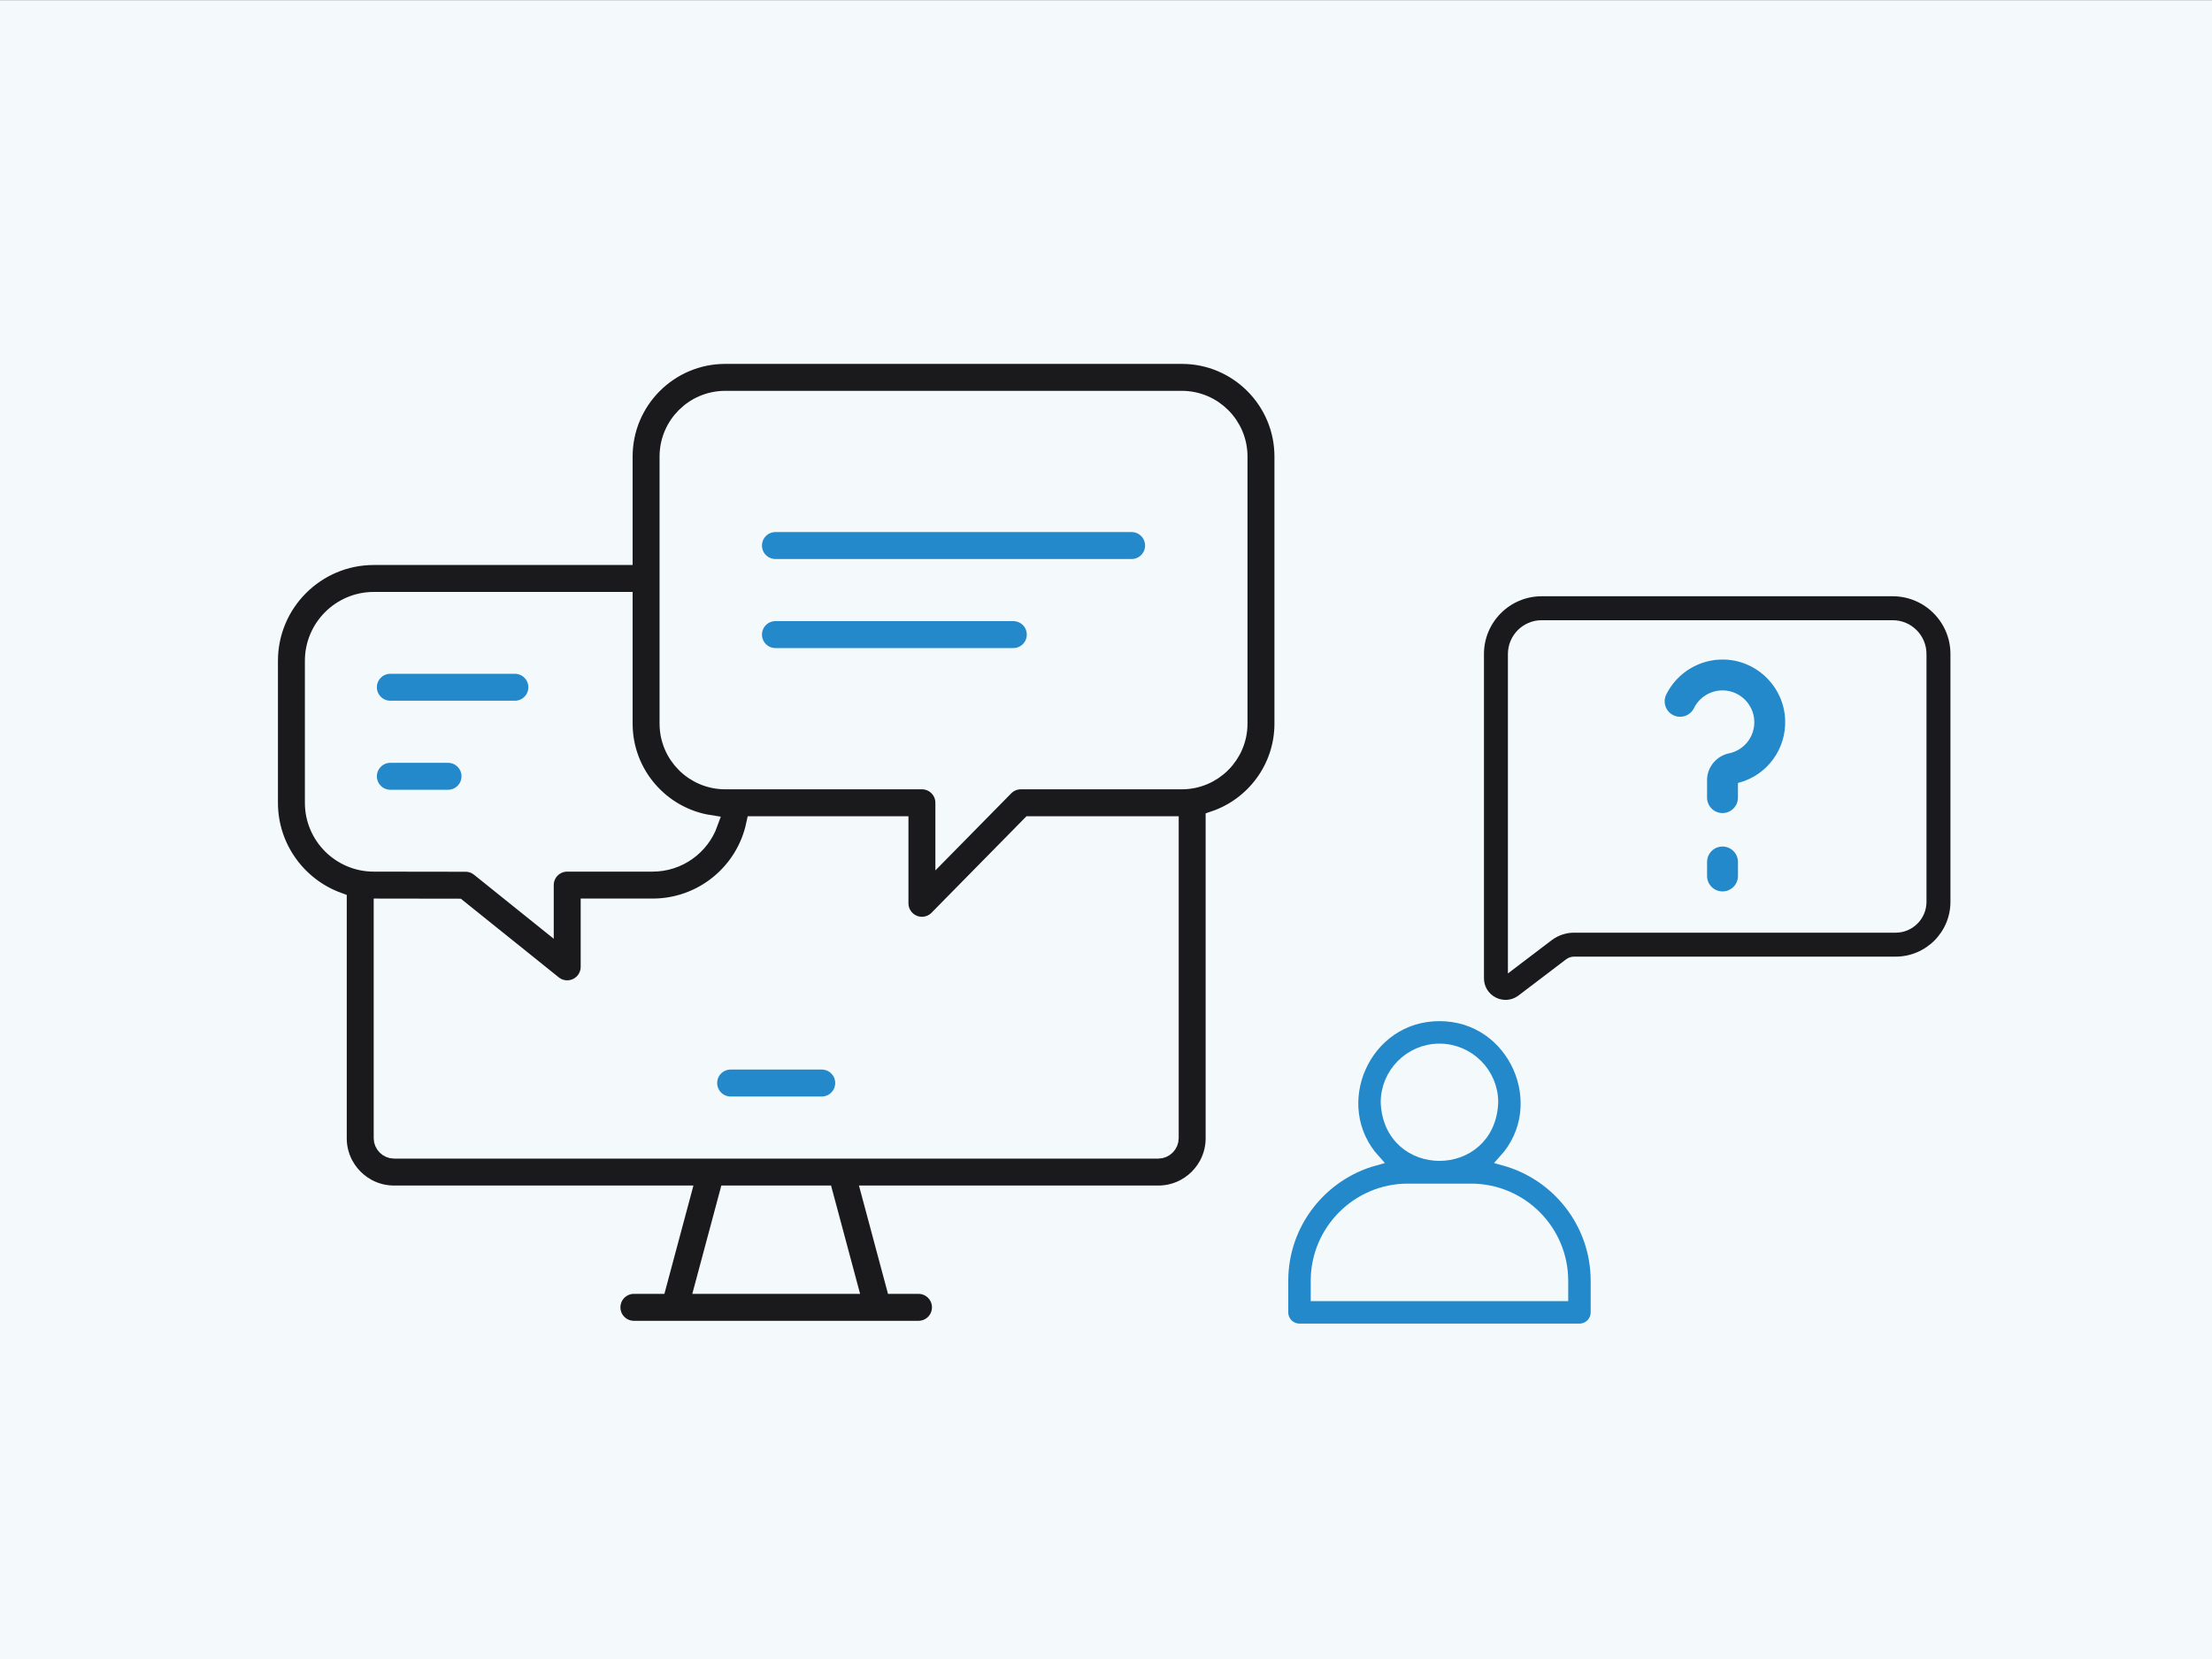
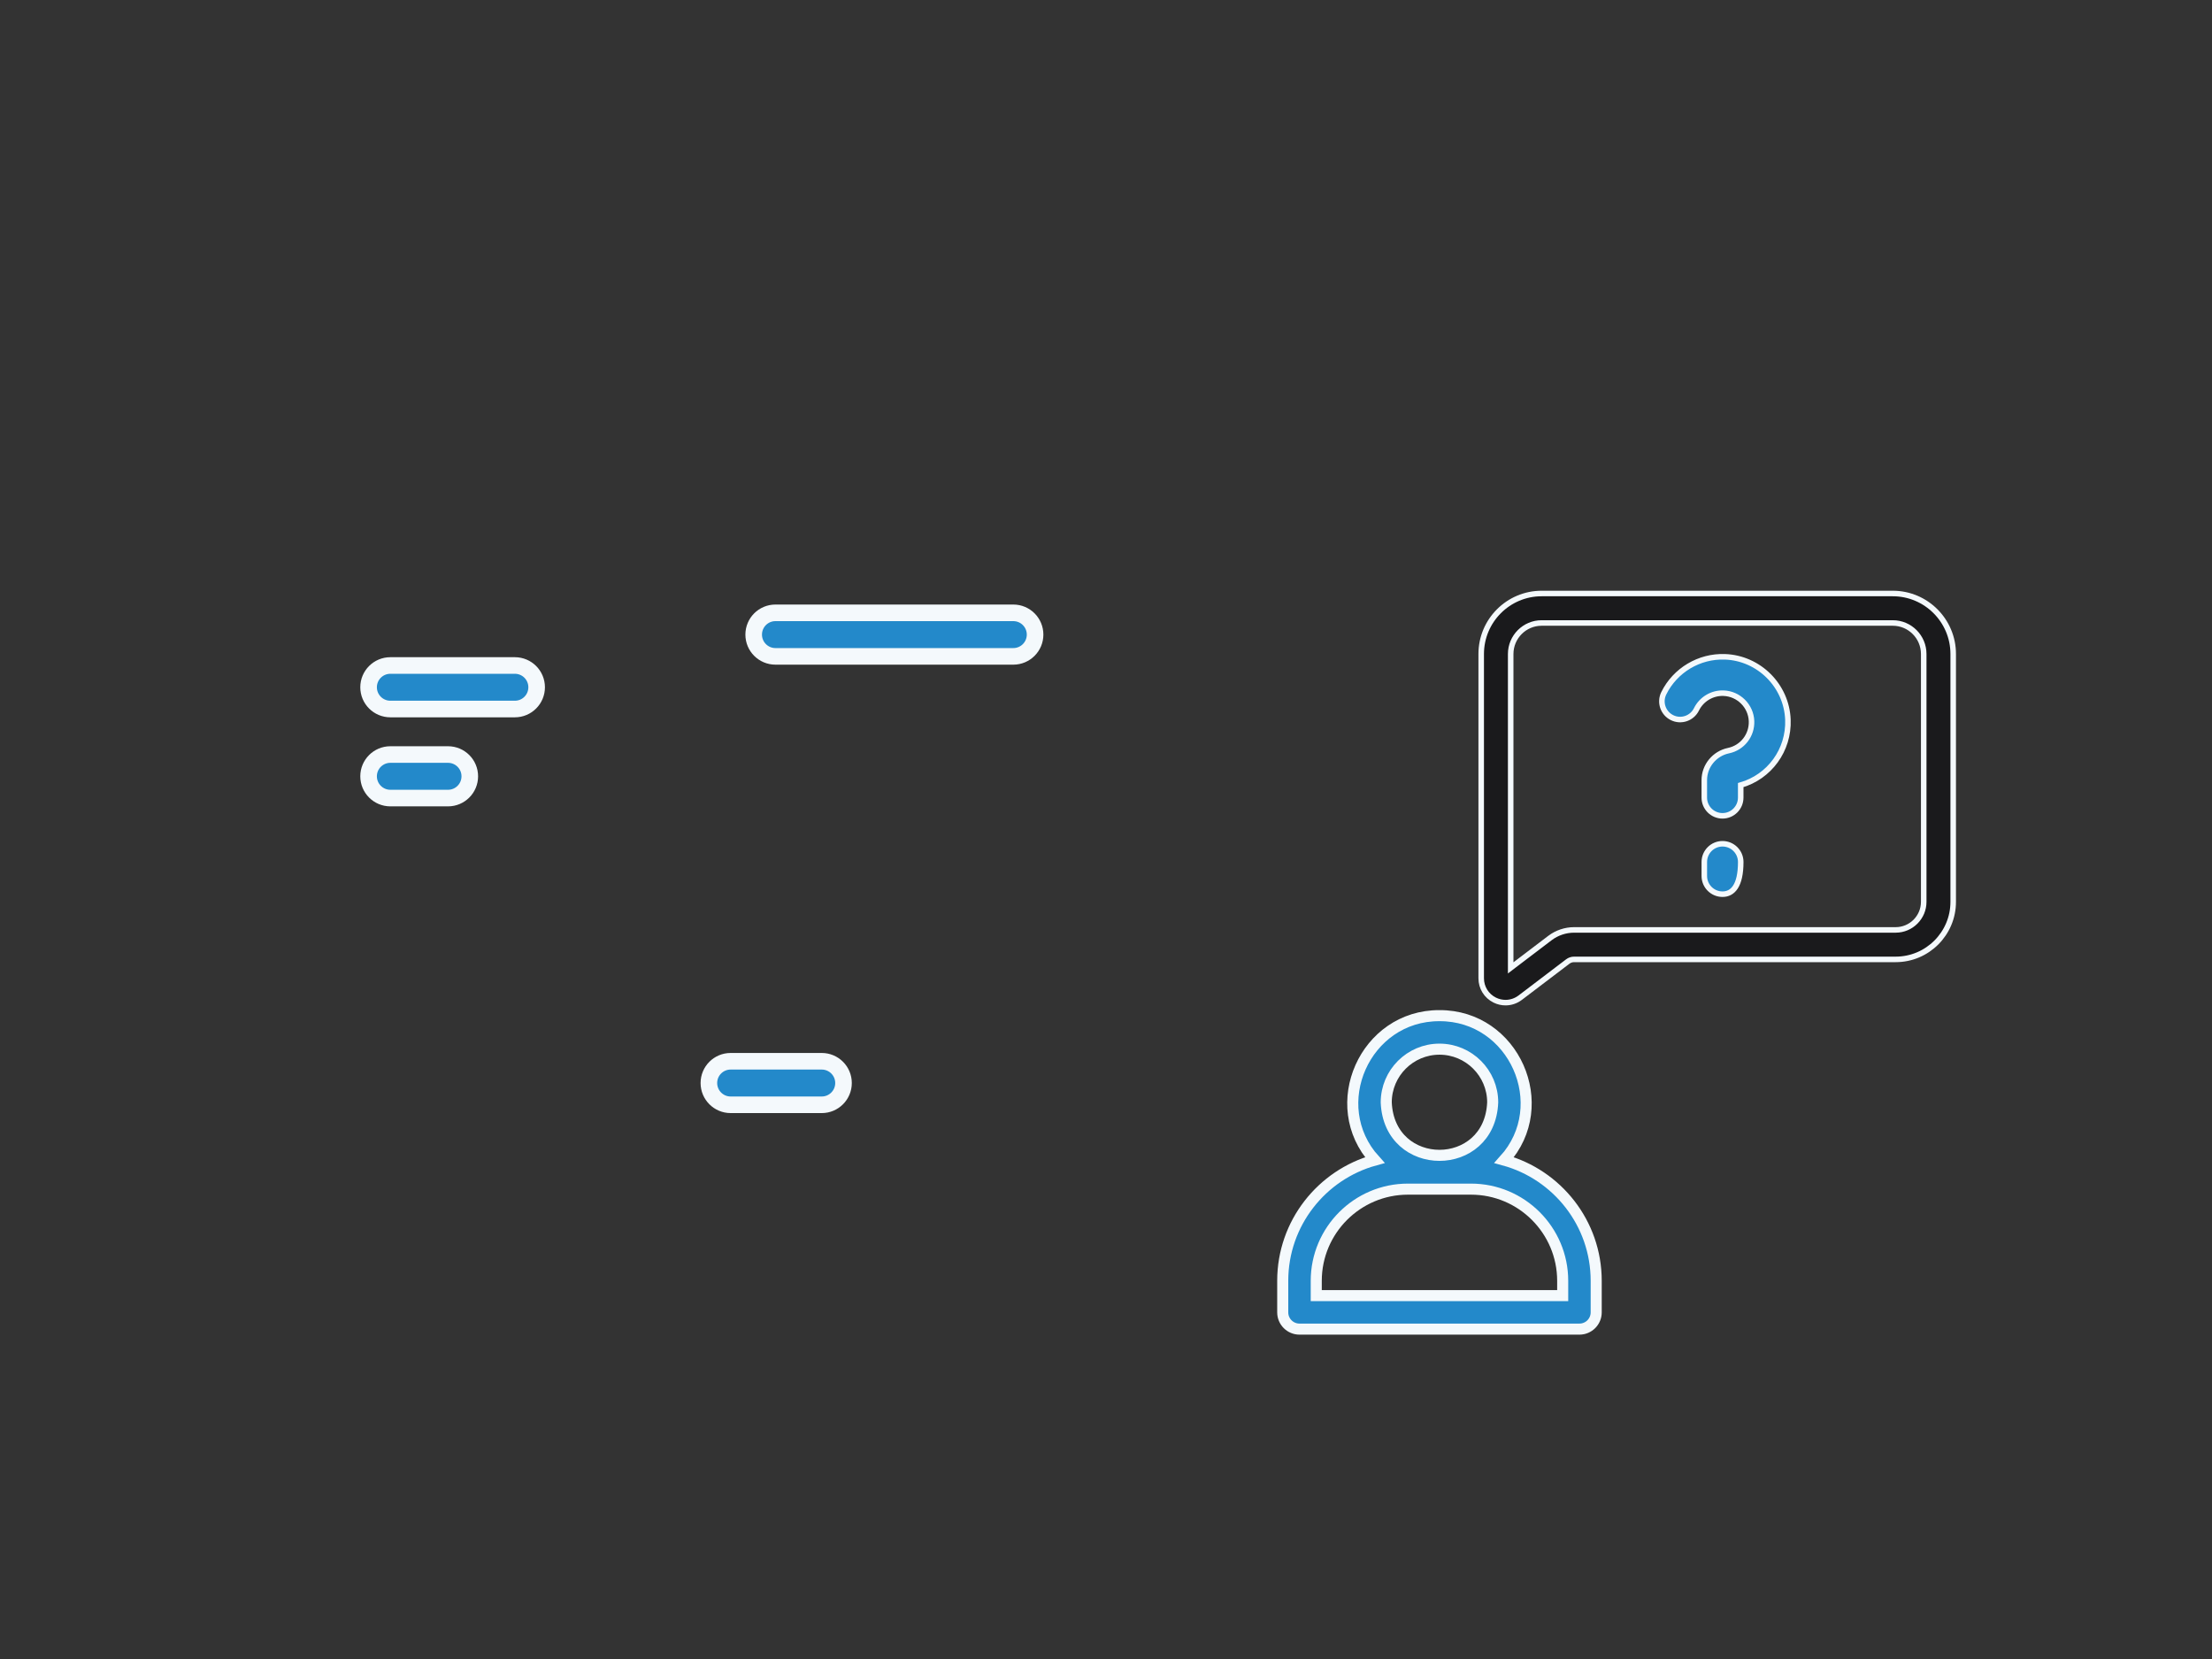
<svg xmlns="http://www.w3.org/2000/svg" width="200" height="150" viewBox="0 0 200 150" fill="none">
  <rect x="0" y="0" width="200" height="150" fill="#333333" stroke="none" />
-   <rect y="0.013" width="200" height="150" fill="#F4F9FC" />
-   <path d="M106.856 32.152H65.573C60.542 32.152 56.449 36.245 56.449 41.276V50.335H33.792C28.603 50.336 24.381 54.557 24.381 59.746V72.584C24.381 76.654 26.979 80.129 30.602 81.439V102.915C30.602 105.687 32.857 107.941 35.628 107.941H61.72L59.497 116.236H57.315C56.228 116.236 55.347 117.118 55.347 118.204C55.347 119.291 56.228 120.172 57.315 120.172H83.046C84.133 120.172 85.014 119.291 85.014 118.204C85.014 117.118 84.133 116.236 83.046 116.236H80.864L78.641 107.941H104.733C107.505 107.941 109.759 105.686 109.759 102.915V74.079C113.371 72.863 115.98 69.444 115.98 65.428V41.276C115.98 36.245 111.887 32.152 106.856 32.152ZM28.317 72.584V59.746C28.317 56.727 30.773 54.271 33.792 54.271H56.449V65.428C56.449 69.978 59.797 73.761 64.158 74.442C63.391 76.57 61.357 78.058 59.008 78.058H51.285C50.199 78.058 49.317 78.94 49.317 80.026V83.315L43.328 78.504C42.979 78.224 42.545 78.072 42.098 78.071L33.792 78.059C30.773 78.059 28.317 75.603 28.317 72.584ZM76.789 116.236H63.572L65.795 107.941H74.566L76.789 116.236ZM104.733 104.005H35.628C35.037 104.005 34.538 103.506 34.538 102.915V81.996L41.402 82.006L50.053 88.954C50.41 89.24 50.846 89.387 51.286 89.387C51.575 89.387 51.866 89.324 52.136 89.194C52.819 88.867 53.253 88.177 53.253 87.419V81.994H59.008C63.483 81.994 67.295 78.851 68.211 74.552H81.388V81.674C81.388 82.472 81.87 83.192 82.61 83.495C82.851 83.594 83.104 83.642 83.355 83.642C83.873 83.642 84.381 83.438 84.758 83.054L93.125 74.552H105.823V102.915C105.823 103.506 105.324 104.005 104.733 104.005ZM112.044 65.428C112.044 68.288 109.717 70.616 106.856 70.616H92.3C91.773 70.616 91.268 70.828 90.898 71.204L85.323 76.868V72.584C85.323 71.497 84.442 70.616 83.355 70.616H65.573C62.712 70.616 60.385 68.289 60.385 65.428V41.276C60.385 38.415 62.712 36.088 65.573 36.088H106.856C109.717 36.088 112.044 38.415 112.044 41.276V65.428Z" fill="#1A1A1C" stroke="#F4F9FC" stroke-width="1.5" />
  <path d="M74.299 95.955H66.062C64.975 95.955 64.094 96.836 64.094 97.922C64.094 99.009 64.975 99.891 66.062 99.891H74.299C75.386 99.891 76.267 99.009 76.267 97.922C76.267 96.836 75.386 95.955 74.299 95.955Z" fill="#2389CA" stroke="#F4F9FC" stroke-width="1.5" />
  <path d="M40.509 68.222H35.294C34.208 68.222 33.326 69.103 33.326 70.19C33.326 71.277 34.208 72.158 35.294 72.158H40.509C41.596 72.158 42.477 71.277 42.477 70.19C42.477 69.103 41.596 68.222 40.509 68.222Z" fill="#2389CA" stroke="#F4F9FC" stroke-width="1.5" />
  <path d="M46.553 60.171H35.294C34.208 60.171 33.326 61.052 33.326 62.139C33.326 63.226 34.208 64.107 35.294 64.107H46.553C47.64 64.107 48.521 63.226 48.521 62.139C48.521 61.052 47.64 60.171 46.553 60.171Z" fill="#2389CA" stroke="#F4F9FC" stroke-width="1.5" />
  <path d="M91.62 55.41H70.113C69.026 55.41 68.145 56.291 68.145 57.378C68.145 58.464 69.026 59.346 70.113 59.346H91.62C92.707 59.346 93.588 58.464 93.588 57.378C93.588 56.291 92.707 55.41 91.62 55.41Z" fill="#2389CA" stroke="#F4F9FC" stroke-width="1.5" />
-   <path d="M102.316 47.358H70.113C69.026 47.358 68.145 48.239 68.145 49.326C68.145 50.413 69.026 51.294 70.113 51.294H102.316C103.403 51.294 104.284 50.413 104.284 49.326C104.284 48.239 103.403 47.358 102.316 47.358Z" fill="#2389CA" stroke="#F4F9FC" stroke-width="1.5" />
  <path d="M136.125 90.654C135.792 90.654 135.458 90.578 135.145 90.423C134.392 90.049 133.924 89.294 133.924 88.453V59.132C133.924 56.116 136.375 53.662 139.387 53.662H171.138C174.151 53.662 176.601 56.116 176.601 59.132V81.541C176.601 84.411 174.267 86.745 171.397 86.745H142.319C142.116 86.745 141.916 86.813 141.755 86.935L137.453 90.204C137.061 90.502 136.595 90.654 136.125 90.654ZM139.387 56.328C137.845 56.328 136.59 57.586 136.59 59.132V87.511L140.142 84.812C140.765 84.34 141.538 84.079 142.319 84.079H171.397C172.797 84.079 173.935 82.94 173.935 81.541V59.132C173.935 57.586 172.681 56.328 171.138 56.328H139.387V56.328Z" fill="#1A1A1C" stroke="#F4F9FC" stroke-width="0.5" />
  <path d="M155.742 73.763C154.833 73.763 154.096 73.026 154.096 72.117V70.536C154.096 69.255 155.015 68.134 156.281 67.87C157.538 67.608 158.415 66.484 158.366 65.195C158.314 63.831 157.204 62.724 155.84 62.675C154.802 62.636 153.842 63.213 153.385 64.14C152.982 64.955 151.995 65.29 151.18 64.887C150.365 64.485 150.03 63.498 150.432 62.683C151.463 60.596 153.632 59.304 155.958 59.385C159.036 59.495 161.539 61.993 161.656 65.07C161.76 67.819 159.988 70.238 157.388 70.985V72.117C157.388 73.026 156.651 73.763 155.742 73.763Z" fill="#2389CA" stroke="#F4F9FC" stroke-width="0.5" />
-   <path d="M155.743 80.848C154.834 80.848 154.097 80.111 154.097 79.202V77.937C154.097 77.028 154.834 76.29 155.743 76.29C156.652 76.29 157.39 77.028 157.39 77.937V79.202C157.39 80.111 156.652 80.848 155.743 80.848Z" fill="#2389CA" stroke="#F4F9FC" stroke-width="0.5" />
+   <path d="M155.743 80.848C154.834 80.848 154.097 80.111 154.097 79.202V77.937C154.097 77.028 154.834 76.29 155.743 76.29C156.652 76.29 157.39 77.028 157.39 77.937C157.39 80.111 156.652 80.848 155.743 80.848Z" fill="#2389CA" stroke="#F4F9FC" stroke-width="0.5" />
  <path d="M136 104.892C140.487 99.943 136.897 91.806 130.151 91.831C123.404 91.806 119.815 99.944 124.302 104.892C119.511 106.209 115.979 110.601 115.979 115.805V118.658C115.979 119.495 116.658 120.173 117.495 120.173H142.807C143.643 120.173 144.322 119.495 144.322 118.658V115.805C144.322 110.601 140.791 106.209 136 104.892ZM130.151 94.861C132.804 94.861 134.963 97.02 134.963 99.674C134.699 106.059 125.601 106.057 125.338 99.674C125.338 97.02 127.497 94.861 130.151 94.861ZM141.291 117.143H119.01V115.805C119.01 111.235 122.728 107.517 127.297 107.517H133.004C137.574 107.517 141.292 111.235 141.292 115.805V117.143H141.291Z" fill="#2389CA" stroke="#F4F9FC" />
</svg>